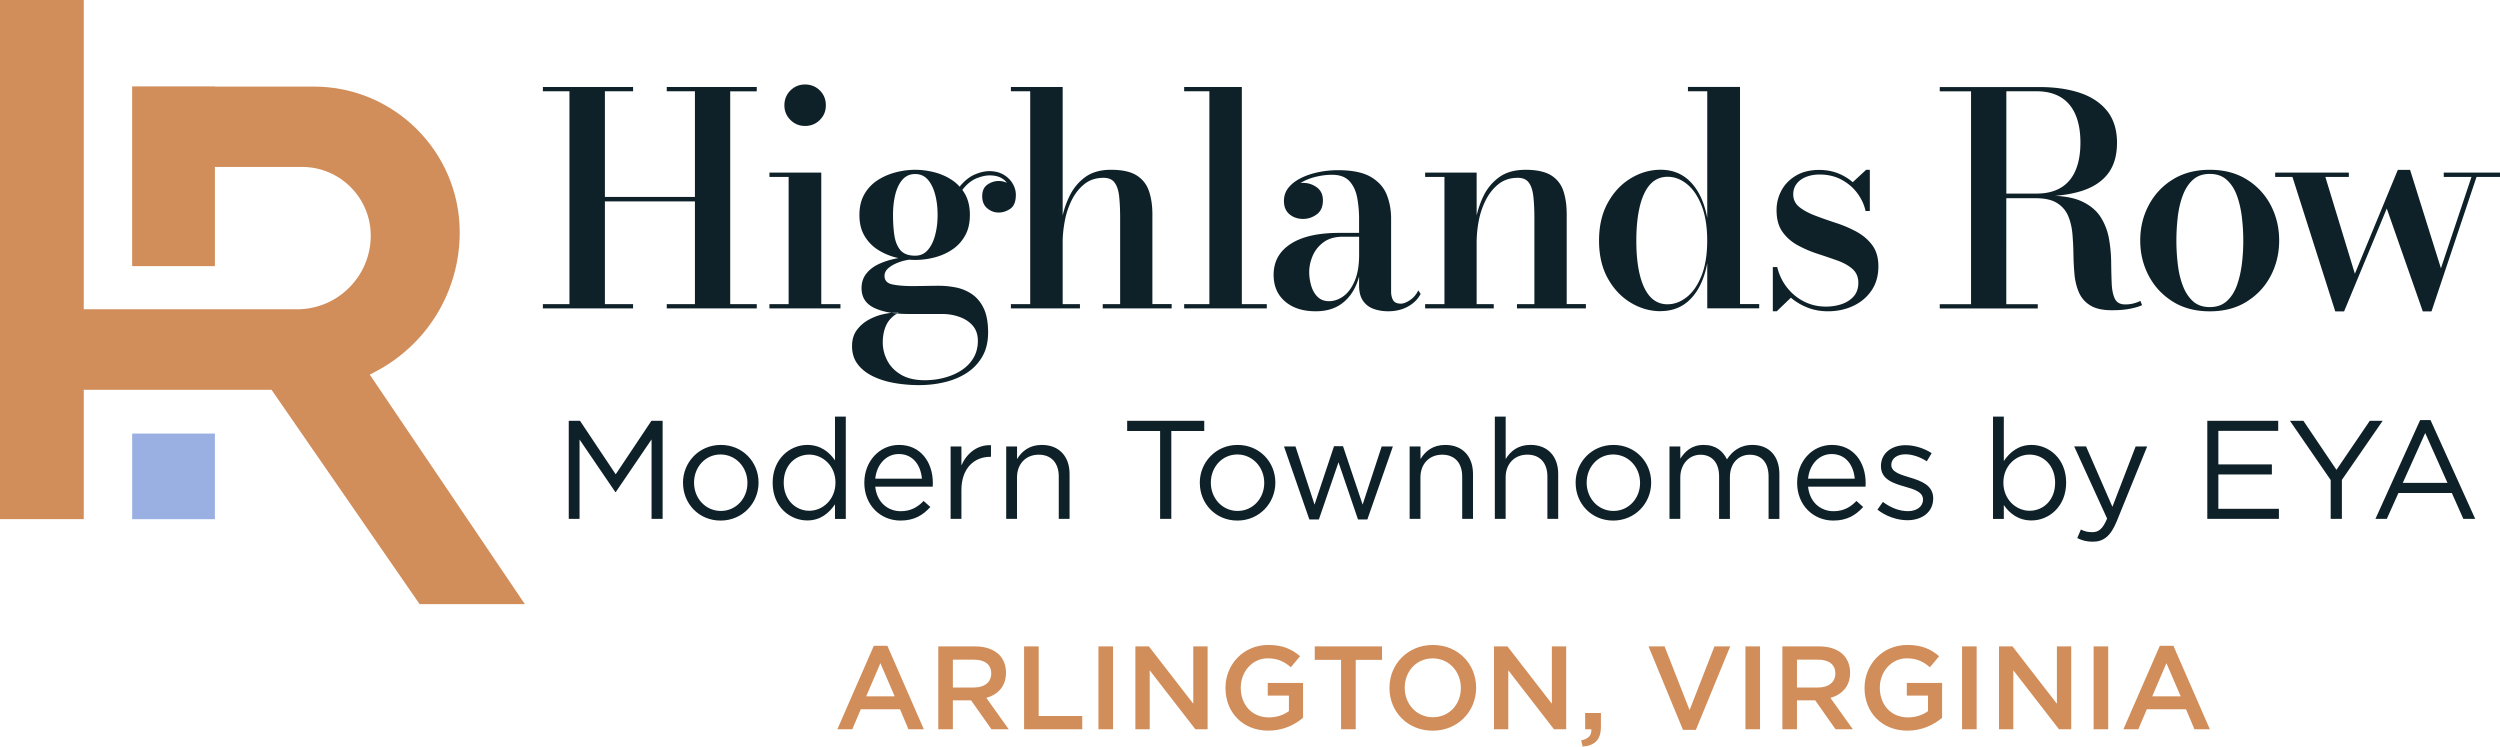
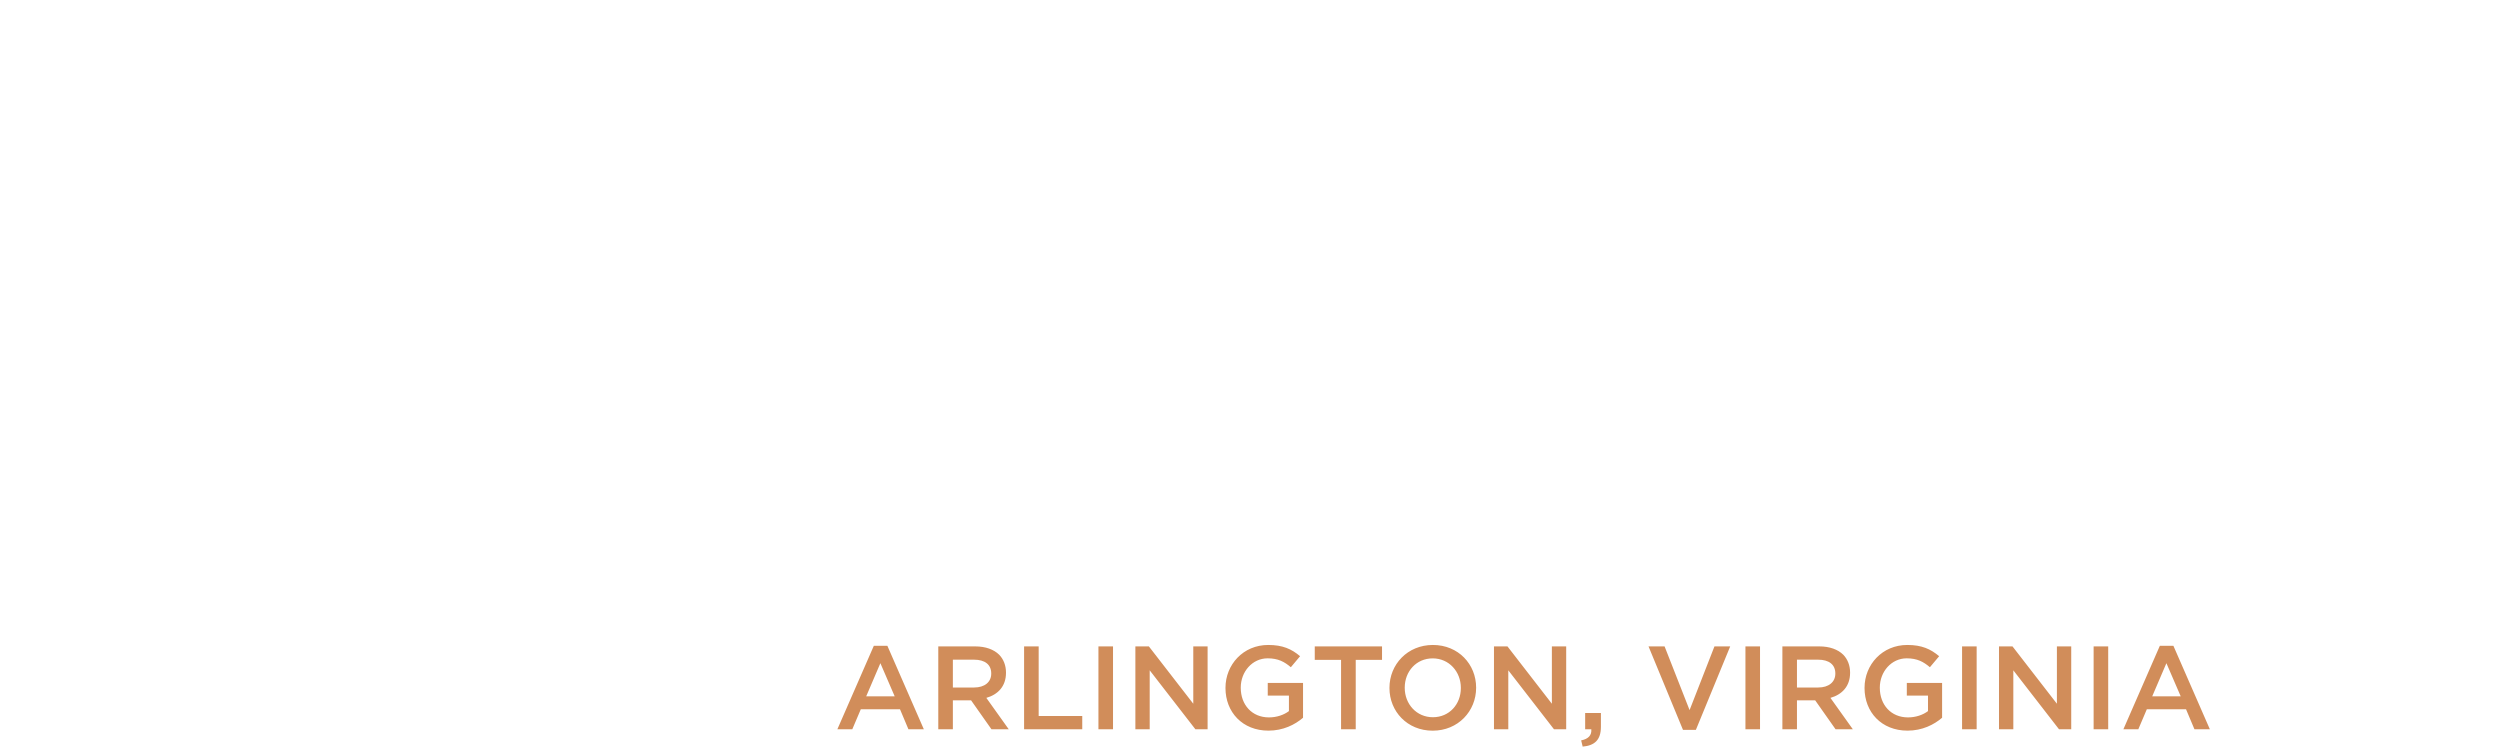
<svg xmlns="http://www.w3.org/2000/svg" viewBox="0 0 576 172.01">
  <defs>
    <style>.cls-2{fill:#d18d5a}.cls-3{fill:#0f2128}</style>
  </defs>
  <g id="Full_Color_Tagline_Butterscotch">
    <path d="M201.34 148.79h3.11l8.4 19.23h-3.55l-1.94-4.61h-9.03l-1.96 4.61h-3.44l8.4-19.23Zm4.8 11.65-3.3-7.64-3.27 7.64h6.58ZM216.18 148.93h8.51c2.4 0 4.28.71 5.51 1.91 1.01 1.04 1.58 2.46 1.58 4.12v.05c0 3.14-1.88 5.02-4.53 5.78l5.16 7.23h-3.98l-4.69-6.66h-4.2v6.66h-3.36v-19.1Zm8.27 9.47c2.4 0 3.93-1.25 3.93-3.19v-.05c0-2.05-1.47-3.17-3.96-3.17h-4.88v6.41h4.91ZM235.95 148.93h3.36v16.04h10.04v3.06h-13.4v-19.1ZM253.08 148.93h3.36v19.1h-3.36v-19.1ZM261.59 148.93h3.11l10.23 13.21v-13.21h3.3v19.1h-2.81l-10.53-13.59v13.59h-3.3v-19.1ZM282.35 158.53v-.05c0-5.35 4.09-9.88 9.85-9.88 3.33 0 5.37.93 7.34 2.59l-2.13 2.54c-1.47-1.25-2.92-2.05-5.35-2.05-3.52 0-6.19 3.08-6.19 6.74v.05c0 3.93 2.59 6.82 6.49 6.82 1.8 0 3.44-.57 4.61-1.45v-3.57h-4.88v-2.92h8.13v8.02c-1.88 1.61-4.58 2.97-7.97 2.97-5.98 0-9.9-4.26-9.9-9.82ZM308.98 152.04h-6.06v-3.11h15.5v3.11h-6.06v15.99h-3.38v-15.99ZM320.13 158.53v-.05c0-5.38 4.15-9.88 10.01-9.88s9.96 4.45 9.96 9.82v.05c0 5.38-4.15 9.88-10.01 9.88s-9.96-4.45-9.96-9.82Zm16.45 0v-.05c0-3.71-2.7-6.79-6.49-6.79s-6.44 3.03-6.44 6.74v.05c0 3.71 2.7 6.77 6.49 6.77s6.44-3 6.44-6.71ZM344.21 148.93h3.11l10.23 13.21v-13.21h3.3v19.1h-2.81l-10.53-13.59v13.59h-3.3v-19.1ZM364.29 170.59c1.66-.33 2.46-1.17 2.35-2.56h-1.42v-3.76h3.63v3.19c0 3.03-1.45 4.31-4.2 4.56l-.35-1.42ZM379.81 148.93h3.71l5.76 14.68 5.73-14.68h3.63l-7.91 19.23h-2.97l-7.94-19.23ZM402.15 148.93h3.36v19.1h-3.36v-19.1ZM410.66 148.93h8.51c2.4 0 4.28.71 5.51 1.91 1.01 1.04 1.58 2.46 1.58 4.12v.05c0 3.14-1.88 5.02-4.53 5.78l5.16 7.23h-3.98l-4.69-6.66h-4.2v6.66h-3.36v-19.1Zm8.27 9.47c2.4 0 3.93-1.25 3.93-3.19v-.05c0-2.05-1.47-3.17-3.96-3.17h-4.88v6.41h4.91ZM429.59 158.53v-.05c0-5.35 4.09-9.88 9.85-9.88 3.33 0 5.37.93 7.34 2.59l-2.13 2.54c-1.47-1.25-2.92-2.05-5.35-2.05-3.52 0-6.19 3.08-6.19 6.74v.05c0 3.93 2.59 6.82 6.49 6.82 1.8 0 3.44-.57 4.61-1.45v-3.57h-4.88v-2.92h8.13v8.02c-1.88 1.61-4.58 2.97-7.97 2.97-5.98 0-9.9-4.26-9.9-9.82ZM452.06 148.93h3.36v19.1h-3.36v-19.1ZM460.57 148.93h3.11l10.23 13.21v-13.21h3.3v19.1h-2.81l-10.53-13.59v13.59h-3.3v-19.1ZM482.37 148.93h3.36v19.1h-3.36v-19.1ZM497.64 148.79h3.11l8.4 19.23h-3.55l-1.94-4.61h-9.03l-1.96 4.61h-3.44l8.4-19.23Zm4.8 11.65-3.3-7.64-3.27 7.64h6.58Z" class="cls-2" />
  </g>
  <g id="Full_Color_Logotype_Sea_Green">
-     <path d="M131.05 96.95h2.58l8.23 12.33 8.23-12.33h2.58v22.6h-2.55v-18.31l-8.23 12.11h-.13l-8.23-12.08v18.27h-2.49v-22.6ZM157.36 111.29v-.06c0-4.71 3.68-8.72 8.72-8.72s8.69 3.94 8.69 8.65v.06c0 4.71-3.71 8.72-8.75 8.72s-8.65-3.94-8.65-8.65Zm14.85 0v-.06c0-3.58-2.68-6.52-6.2-6.52s-6.1 2.94-6.1 6.46v.06c0 3.58 2.65 6.49 6.17 6.49s6.13-2.91 6.13-6.43ZM178.02 111.26v-.06c0-5.46 3.97-8.69 7.97-8.69 3.1 0 5.1 1.68 6.39 3.55V95.99h2.49v23.57h-2.49v-3.36c-1.36 2-3.33 3.71-6.39 3.71-4 0-7.97-3.16-7.97-8.65Zm14.47-.04v-.06c0-3.84-2.94-6.42-6.04-6.42s-5.88 2.39-5.88 6.42v.06c0 3.94 2.75 6.46 5.88 6.46s6.04-2.62 6.04-6.46ZM199.14 111.26v-.06c0-4.81 3.39-8.69 8.01-8.69 4.94 0 7.78 3.94 7.78 8.81 0 .32 0 .52-.03.81h-13.24c.36 3.62 2.91 5.65 5.88 5.65 2.29 0 3.91-.94 5.26-2.36l1.55 1.39c-1.68 1.87-3.71 3.13-6.88 3.13-4.58 0-8.33-3.52-8.33-8.69Zm13.27-.97c-.26-3.04-2-5.68-5.33-5.68-2.91 0-5.1 2.42-5.42 5.68h10.75ZM219.02 102.86h2.49v4.36c1.23-2.78 3.65-4.78 6.81-4.65v2.68h-.19c-3.65 0-6.62 2.62-6.62 7.65v6.65h-2.49v-16.69ZM231.84 102.86h2.49v2.91c1.1-1.81 2.84-3.26 5.71-3.26 4.04 0 6.39 2.71 6.39 6.68v10.36h-2.49v-9.75c0-3.1-1.68-5.04-4.62-5.04s-5 2.1-5 5.23v9.56h-2.49v-16.69ZM267.29 99.31h-7.59v-2.36h17.76v2.36h-7.59v20.24h-2.58V99.31ZM276.43 111.29v-.06c0-4.71 3.68-8.72 8.72-8.72s8.69 3.94 8.69 8.65v.06c0 4.71-3.71 8.72-8.75 8.72s-8.65-3.94-8.65-8.65Zm14.85 0v-.06c0-3.58-2.68-6.52-6.2-6.52s-6.1 2.94-6.1 6.46v.06c0 3.58 2.65 6.49 6.17 6.49s6.13-2.91 6.13-6.43ZM295.83 102.86h2.65l4.39 13.4 4.49-13.46h2.07l4.52 13.46 4.39-13.4h2.58l-5.88 16.82h-2.16l-4.49-13.17-4.52 13.17h-2.2l-5.84-16.82ZM324.79 102.86h2.49v2.91c1.1-1.81 2.84-3.26 5.71-3.26 4.04 0 6.39 2.71 6.39 6.68v10.36h-2.49v-9.75c0-3.1-1.68-5.04-4.62-5.04s-5 2.1-5 5.23v9.56h-2.49v-16.69ZM344.42 95.98h2.49v9.78c1.1-1.81 2.84-3.26 5.71-3.26 4.04 0 6.39 2.71 6.39 6.68v10.36h-2.49v-9.75c0-3.1-1.68-5.04-4.62-5.04s-5 2.1-5 5.23v9.56h-2.49V95.97ZM363.02 111.29v-.06c0-4.71 3.68-8.72 8.72-8.72s8.69 3.94 8.69 8.65v.06c0 4.71-3.71 8.72-8.75 8.72s-8.65-3.94-8.65-8.65Zm14.85 0v-.06c0-3.58-2.68-6.52-6.2-6.52s-6.1 2.94-6.1 6.46v.06c0 3.58 2.65 6.49 6.17 6.49s6.13-2.91 6.13-6.43ZM384.65 102.86h2.49v2.81c1.1-1.65 2.58-3.16 5.39-3.16s4.46 1.45 5.36 3.33c1.19-1.84 2.97-3.33 5.88-3.33 3.84 0 6.2 2.58 6.2 6.72v10.33h-2.49v-9.75c0-3.23-1.62-5.04-4.33-5.04-2.52 0-4.58 1.87-4.58 5.17v9.62h-2.49v-9.82c0-3.13-1.65-4.97-4.29-4.97s-4.65 2.2-4.65 5.26v9.52h-2.49v-16.69ZM414.06 111.26v-.06c0-4.81 3.39-8.69 8.01-8.69 4.94 0 7.78 3.94 7.78 8.81 0 .32 0 .52-.03.81h-13.24c.36 3.62 2.91 5.65 5.88 5.65 2.29 0 3.91-.94 5.26-2.36l1.55 1.39c-1.68 1.87-3.71 3.13-6.88 3.13-4.58 0-8.33-3.52-8.33-8.69Zm13.27-.97c-.26-3.04-2-5.68-5.33-5.68-2.91 0-5.1 2.42-5.42 5.68h10.75ZM432.56 117.42l1.26-1.78c1.81 1.36 3.81 2.13 5.78 2.13s3.46-1.03 3.46-2.65v-.06c0-1.68-1.97-2.32-4.17-2.94-2.62-.74-5.52-1.65-5.52-4.71v-.06c0-2.87 2.39-4.78 5.68-4.78 2.03 0 4.29.71 6.01 1.84l-1.13 1.87c-1.55-1-3.33-1.61-4.94-1.61-1.97 0-3.23 1.03-3.23 2.42v.06c0 1.58 2.07 2.2 4.29 2.87 2.58.77 5.36 1.78 5.36 4.78v.06c0 3.16-2.62 5-5.94 5-2.39 0-5.04-.94-6.91-2.45ZM461.68 116.36v3.2h-2.49V95.99h2.49v10.23c1.36-2 3.33-3.71 6.39-3.71 4 0 7.97 3.16 7.97 8.65v.06c0 5.46-3.94 8.69-7.97 8.69-3.1 0-5.1-1.68-6.39-3.55Zm11.82-5.1v-.06c0-3.94-2.71-6.46-5.88-6.46s-6.04 2.62-6.04 6.42v.06c0 3.87 2.94 6.46 6.04 6.46s5.88-2.39 5.88-6.43ZM492.06 102.86h2.65l-7.01 17.24c-1.42 3.45-3.04 4.71-5.55 4.71-1.39 0-2.42-.29-3.55-.84l.84-1.97c.81.42 1.55.61 2.62.61 1.49 0 2.42-.77 3.42-3.13l-7.59-16.63h2.74l6.07 13.92 5.36-13.92ZM508.56 96.95h16.34v2.32h-13.79v7.72h12.33v2.32h-12.33v7.91h13.95v2.32h-16.5v-22.6ZM537 110.61l-9.4-13.66h3.1l7.62 11.3 7.68-11.3h2.97l-9.4 13.62v8.98h-2.58v-8.94ZM557.6 96.79h2.39l10.3 22.76h-2.74l-2.65-5.97h-12.3l-2.68 5.97h-2.62l10.3-22.76Zm6.3 14.47-5.13-11.49-5.17 11.49h10.3ZM174.36 20.05v.99h-6.12v49.03h6.12v.99h-20.74v-.99h6.49V46.4h-20.74v23.67h6.49v.99h-20.78v-.99h6.12V21.03h-6.12v-.99h20.78v.99h-6.49v24.35h20.74V21.03h-6.49v-.99h20.74ZM189.22 39.77v30.3h4.42v.99h-16.36v-.99h4.42V40.76h-4.42v-.99h11.94Zm-3.74-10.75c-1.32 0-2.44-.46-3.37-1.39-.93-.93-1.39-2.05-1.39-3.37s.46-2.5 1.39-3.42c.93-.92 2.05-1.38 3.37-1.38s2.5.46 3.42 1.38c.92.92 1.38 2.06 1.38 3.42s-.46 2.44-1.38 3.37c-.92.93-2.06 1.39-3.42 1.39ZM206.27 72.04c-.27 0-.55.02-.86.05.41.06.83.11 1.27.15.11-.07.22-.13.33-.2h-.75Z" class="cls-3" />
-     <path d="M233.31 42.29c-.5-.84-1.2-1.53-2.11-2.06-.91-.53-2-.8-3.27-.8-.95 0-2.01.23-3.16.7-1.16.46-2.24 1.26-3.25 2.38-.15.16-.28.33-.41.51a9.044 9.044 0 0 0-1.74-1.52c-1.22-.81-2.58-1.41-4.06-1.8-1.49-.38-2.97-.58-4.44-.58s-2.97.19-4.47.58c-1.51.39-2.9.99-4.17 1.8a9.349 9.349 0 0 0-3.06 3.22c-.77 1.33-1.16 2.93-1.16 4.81s.38 3.48 1.16 4.79a9.376 9.376 0 0 0 3.06 3.2c1.27.82 2.66 1.42 4.17 1.8.2.05.4.1.6.14-.12.02-.24.04-.36.07-1.53.29-2.91.73-4.13 1.29-1.23.57-2.2 1.31-2.92 2.24-.73.93-1.09 2.04-1.09 3.33 0 2.11.98 3.63 2.94 4.56 1.13.53 2.45.91 3.99 1.13.31-.03.6-.05.86-.05h.75c-.12.07-.23.13-.33.2.79.07 1.63.11 2.51.11h7.79c1.47 0 2.84.23 4.11.7 1.27.46 2.28 1.14 3.04 2.04.76.9 1.14 2.06 1.14 3.48s-.33 2.71-.98 3.84-1.56 2.08-2.69 2.84c-1.13.76-2.44 1.34-3.93 1.75-1.48.41-3.03.61-4.64.61-2.17 0-3.98-.41-5.41-1.24-1.43-.83-2.49-1.91-3.2-3.25-.7-1.34-1.06-2.73-1.06-4.18 0-1.57.28-2.93.83-4.08.51-1.05 1.33-1.93 2.47-2.62-.44-.04-.86-.09-1.27-.15-.58.05-1.24.16-1.98.33-1.13.25-2.22.67-3.3 1.26a8.452 8.452 0 0 0-2.72 2.36c-.74.99-1.11 2.23-1.11 3.72 0 1.59.41 2.95 1.24 4.08.83 1.13 1.97 2.06 3.42 2.79s3.1 1.26 4.96 1.6c1.86.34 3.81.51 5.85.51s4.05-.23 5.95-.7c1.91-.46 3.6-1.18 5.09-2.16a10.95 10.95 0 0 0 3.53-3.76c.87-1.53 1.31-3.36 1.31-5.49 0-2.31-.34-4.18-1.02-5.59-.68-1.42-1.59-2.5-2.72-3.27-1.13-.76-2.36-1.27-3.69-1.53s-2.62-.39-3.89-.39c-.64 0-1.28 0-1.92.02l-2.01.03c-.69.01-1.43.02-2.22.02-1.86 0-3.39-.13-4.59-.38-1.2-.25-1.81-.91-1.81-1.97 0-.63.26-1.19.77-1.67s1.16-.88 1.94-1.22c.78-.34 1.6-.59 2.45-.75.19-.03.37-.07.55-.09.46.04.92.06 1.38.06 1.47 0 2.95-.19 4.44-.58 1.48-.38 2.84-.98 4.06-1.8 1.23-.81 2.21-1.88 2.96-3.2.75-1.31 1.12-2.91 1.12-4.79s-.37-3.48-1.12-4.81c-.19-.33-.39-.65-.61-.95.13-.2.28-.38.43-.55.92-1.05 1.91-1.78 2.99-2.19 1.08-.41 2.03-.61 2.87-.61 1.63 0 2.87.47 3.72 1.41.09.1.17.2.25.3-.61-.28-1.25-.42-1.91-.42-.91 0-1.76.28-2.57.83-.8.56-1.21 1.45-1.21 2.67s.39 2.16 1.17 2.8c.78.65 1.65.97 2.6.97s1.86-.29 2.7-.87c.85-.58 1.28-1.65 1.28-3.21 0-.91-.25-1.78-.75-2.62ZM215.45 54.2c-.38 1.42-.95 2.56-1.7 3.42-.75.86-1.71 1.29-2.89 1.29-1.57 0-2.7-.43-3.42-1.29-.71-.86-1.17-2-1.38-3.42-.21-1.41-.31-2.97-.31-4.68s.18-3.33.54-4.76c.36-1.43.92-2.56 1.67-3.4s1.71-1.26 2.89-1.26 2.14.42 2.89 1.26c.75.84 1.31 1.97 1.7 3.4.39 1.43.58 3.02.58 4.76s-.19 3.26-.58 4.68Z" class="cls-3" />
-     <path d="M269.95 70.07v.99h-15.88v-.99h4.01V50.15c0-1.91-.08-3.55-.23-4.93-.16-1.38-.51-2.44-1.06-3.16-.54-.73-1.38-1.09-2.52-1.09-1.74 0-3.22.48-4.42 1.44-1.2.96-2.18 2.2-2.93 3.71-.75 1.51-1.28 3.12-1.6 4.84-.32 1.72-.48 3.35-.48 4.9v14.21h3.98v.99h-15.91v-.99h4.45V21.03h-4.45v-.99h11.93v29.63c.34-1.54.87-3.04 1.57-4.48.86-1.78 2.06-3.23 3.6-4.37 1.54-1.13 3.52-1.7 5.95-1.7 2.6 0 4.59.44 5.95 1.31s2.3 2.08 2.82 3.62.78 3.3.78 5.27v20.74h4.42ZM286.12 20.05v50.02h5.75v.99h-19.04v-.99h5.81V21.03h-5.81v-.99h13.3ZM326.77 66.9c-.45.95-1.09 1.7-1.9 2.24-.82.55-1.52.82-2.11.82-.88 0-1.48-.27-1.79-.8-.3-.53-.46-1.19-.46-1.99V50.34c0-1.95-.33-3.77-1-5.46-.67-1.69-1.88-3.05-3.64-4.1-1.76-1.04-4.28-1.57-7.57-1.57-1.54 0-3.05.15-4.54.46-1.49.31-2.83.76-4.03 1.36-1.2.6-2.16 1.34-2.86 2.21-.7.88-1.05 1.89-1.05 3.05 0 1.34.42 2.36 1.28 3.08.85.71 1.9 1.07 3.14 1.07 1.13 0 2.18-.35 3.13-1.04.95-.69 1.43-1.77 1.43-3.25 0-1.29-.46-2.28-1.39-2.97s-1.99-1.04-3.17-1.04c-.21 0-.41.01-.61.04.25-.17.51-.31.78-.45 1-.5 2.07-.86 3.21-1.1 1.15-.24 2.23-.36 3.25-.36 1.81 0 3.17.5 4.06 1.49.9 1 1.48 2.27 1.77 3.81.28 1.54.43 3.13.43 4.76v3.33h-4.63c-4.83 0-8.54.85-11.15 2.55-2.61 1.7-3.91 4.07-3.91 7.11 0 2.59.88 4.63 2.64 6.14 1.76 1.51 4.11 2.26 7.06 2.26 2.31 0 4.25-.54 5.81-1.63 1.56-1.09 2.75-2.61 3.57-4.57.24-.58.44-1.18.61-1.81v2.06c0 1.48.3 2.65.9 3.52.6.88 1.41 1.5 2.43 1.87 1.02.37 2.14.56 3.37.56 1.74 0 3.27-.37 4.59-1.11 1.31-.73 2.28-1.7 2.89-2.9l-.55-.82Zm-13.63-8.22c0 2.45-.34 4.47-1.02 6.05-.68 1.59-1.54 2.76-2.6 3.52-1.05.76-2.16 1.14-3.32 1.14-1.06 0-1.93-.32-2.6-.97-.67-.65-1.16-1.49-1.48-2.53-.31-1.04-.48-2.12-.48-3.23 0-1.2.26-2.42.78-3.67.52-1.24 1.35-2.3 2.5-3.16s2.65-1.29 4.51-1.29h3.71v4.15ZM365.39 70.07v.99h-15.88v-.99h4.01V50.15c0-1.91-.08-3.55-.24-4.93-.16-1.38-.51-2.44-1.05-3.16s-1.38-1.09-2.52-1.09c-1.74 0-3.22.48-4.44 1.44-1.21.96-2.2 2.2-2.96 3.71-.76 1.51-1.3 3.12-1.62 4.84a26.75 26.75 0 0 0-.47 4.9v14.21h3.94v.99h-15.81v-.99h4.45V40.76h-4.45v-.99h11.87v9.88c.35-1.54.87-3.03 1.56-4.46.86-1.78 2.07-3.23 3.64-4.37 1.56-1.13 3.59-1.7 6.09-1.7s4.56.44 5.92 1.31 2.29 2.08 2.79 3.62.75 3.3.75 5.27v20.74h4.42ZM382.6 71.7c-2.4 0-4.69-.65-6.85-1.94-2.16-1.29-3.93-3.15-5.29-5.58-1.36-2.43-2.04-5.34-2.04-8.74s.68-6.32 2.04-8.76c1.36-2.44 3.12-4.31 5.29-5.61 2.16-1.3 4.45-1.96 6.85-1.96 2.86 0 5.2.99 7.04 2.96 1.84 1.97 3.07 4.69 3.71 8.16V21.02h-4.45v-.99h12v50.02h4.42v.99h-11.97V60.63c-.64 3.45-1.87 6.15-3.71 8.11-1.84 1.96-4.18 2.94-7.04 2.94Zm1.63-1.6c1.56 0 3.04-.56 4.44-1.68s2.52-2.77 3.38-4.95c.86-2.18 1.29-4.85 1.29-8.02s-.43-5.89-1.29-8.08c-.86-2.19-1.99-3.84-3.38-4.96s-2.87-1.68-4.44-1.68-2.94.57-4 1.72c-1.05 1.14-1.85 2.82-2.4 5.03-.54 2.21-.82 4.87-.82 7.97s.27 5.75.82 7.94c.54 2.19 1.34 3.85 2.4 5 1.05 1.14 2.39 1.72 4 1.72ZM408.46 71.73v-10.2h1.02a11.91 11.91 0 0 0 2.23 4.69c1.08 1.38 2.39 2.47 3.94 3.25 1.55.78 3.22 1.17 5.02 1.17 1.34 0 2.57-.2 3.71-.59 1.13-.4 2.05-1 2.74-1.8.69-.8 1.04-1.84 1.04-3.11s-.45-2.37-1.34-3.16c-.9-.79-2.06-1.45-3.5-1.96s-2.96-1.03-4.56-1.55c-1.6-.52-3.12-1.17-4.56-1.96-1.44-.78-2.61-1.81-3.52-3.09-.91-1.28-1.36-2.95-1.36-5.02a9.4 9.4 0 0 1 1.12-4.49c.75-1.41 1.85-2.55 3.32-3.43 1.46-.88 3.26-1.33 5.39-1.33 1.56 0 3 .26 4.3.77 1.3.51 2.44 1.2 3.42 2.06l3.09-2.86h.85v9.49h-.99c-.29-1.41-.91-2.75-1.84-4.03-.93-1.28-2.14-2.33-3.64-3.15s-3.21-1.22-5.13-1.22c-1.11 0-2.13.18-3.06.54-.93.36-1.66.89-2.19 1.58-.53.69-.8 1.5-.8 2.43 0 1.22.48 2.21 1.43 2.96s2.17 1.41 3.66 1.97c1.48.57 3.07 1.12 4.74 1.67 1.68.54 3.26 1.22 4.74 2.02 1.48.81 2.7 1.84 3.64 3.11.94 1.27 1.41 2.89 1.41 4.86 0 2.18-.53 4.04-1.58 5.58s-2.46 2.73-4.22 3.55c-1.76.83-3.7 1.24-5.83 1.24-1.68 0-3.24-.28-4.69-.85-1.45-.57-2.73-1.33-3.84-2.28l-3.26 3.13h-.88ZM493.17 69.32c-.45.23-.98.42-1.56.58-.59.16-1.25.24-1.97.24-1.18 0-1.98-.45-2.4-1.36-.42-.91-.66-2.11-.71-3.6-.06-1.5-.1-3.13-.12-4.91-.02-1.78-.2-3.55-.51-5.32-.32-1.77-.95-3.4-1.89-4.9-.94-1.49-2.36-2.7-4.25-3.6-1.61-.77-3.7-1.21-6.29-1.33 2.3-.18 4.35-.56 6.13-1.12 2.65-.84 4.68-2.17 6.07-3.98 1.39-1.81 2.09-4.2 2.09-7.14s-.75-5.37-2.23-7.26c-1.49-1.89-3.57-3.29-6.24-4.2-2.68-.9-5.79-1.36-9.35-1.36h-23.02v.99h7.21v49.03h-7.21v.99h22.58v-.99h-7.25V45.67h6.77c2.08 0 3.72.36 4.89 1.09 1.18.73 2.04 1.71 2.57 2.94.53 1.24.86 2.61 1 4.13.13 1.52.22 3.09.24 4.73.02 1.63.11 3.21.25 4.74.15 1.53.5 2.91 1.05 4.15a6.485 6.485 0 0 0 2.62 2.94c1.19.73 2.84 1.09 4.95 1.09 1.65 0 3.09-.12 4.3-.37s2.09-.52 2.64-.81l-.37-.95ZM462.26 44.6V21.03h6.97c2.17 0 4.02.45 5.52 1.34 1.51.9 2.65 2.23 3.42 4s1.16 3.93 1.16 6.49-.39 4.72-1.16 6.48c-.77 1.76-1.91 3.07-3.42 3.95s-3.35 1.31-5.52 1.31h-6.97ZM509.13 71.73c-3.29 0-6.13-.75-8.52-2.24-2.39-1.5-4.24-3.48-5.54-5.95-1.3-2.47-1.96-5.18-1.96-8.13s.65-5.66 1.96-8.13c1.3-2.47 3.15-4.45 5.54-5.93 2.39-1.48 5.23-2.23 8.52-2.23s6.13.74 8.52 2.23a15.16 15.16 0 0 1 5.53 5.93c1.29 2.47 1.94 5.18 1.94 8.13s-.65 5.66-1.94 8.13c-1.29 2.47-3.13 4.45-5.53 5.95-2.39 1.5-5.23 2.24-8.52 2.24Zm0-.98c1.61 0 2.92-.46 3.93-1.38 1.01-.92 1.79-2.13 2.33-3.64.54-1.51.92-3.16 1.14-4.96s.32-3.59.32-5.36-.11-3.58-.32-5.37c-.22-1.79-.59-3.44-1.14-4.95-.54-1.51-1.32-2.72-2.33-3.64-1.01-.92-2.32-1.38-3.93-1.38s-2.91.46-3.91 1.38c-1 .92-1.77 2.13-2.33 3.64-.56 1.51-.93 3.16-1.14 4.95-.2 1.79-.31 3.58-.31 5.37s.1 3.55.31 5.36c.2 1.8.58 3.46 1.14 4.96.56 1.51 1.33 2.72 2.33 3.64 1 .92 2.3 1.38 3.91 1.38ZM576 39.77v.99h-5.41l-10.37 30.98h-2.01l-8.3-23.7-9.83 23.7h-2.04l-9.86-30.98h-3.98v-.99h16.97v.99h-5.41l6.8 22.31 9.9-23.94h2.82l7.11 22.68 7.04-21.05h-6.39v-.99H576Z" class="cls-3" />
-   </g>
+     </g>
  <g id="Full_Color_Icon_Butterscotch_Periwinkle">
-     <path d="M120.91 139.19H96.68L62.56 89.81H19.3v29.8H0V0h19.3v71.26h49.15c9.35 0 16.97-7.61 16.97-16.97 0-8.73-7.1-15.83-15.83-15.83H49.51v22.85H30.45V19.9h19.06v.05h22.82c18.52 0 33.59 15.07 33.59 33.58 0 13.67-7.57 26.04-19.75 32.27l-.98.5 35.73 52.88Z" class="cls-2" />
-     <path d="M30.45 99.89h19.06v19.73H30.45z" style="fill:#9aafe2" />
-   </g>
+     </g>
</svg>